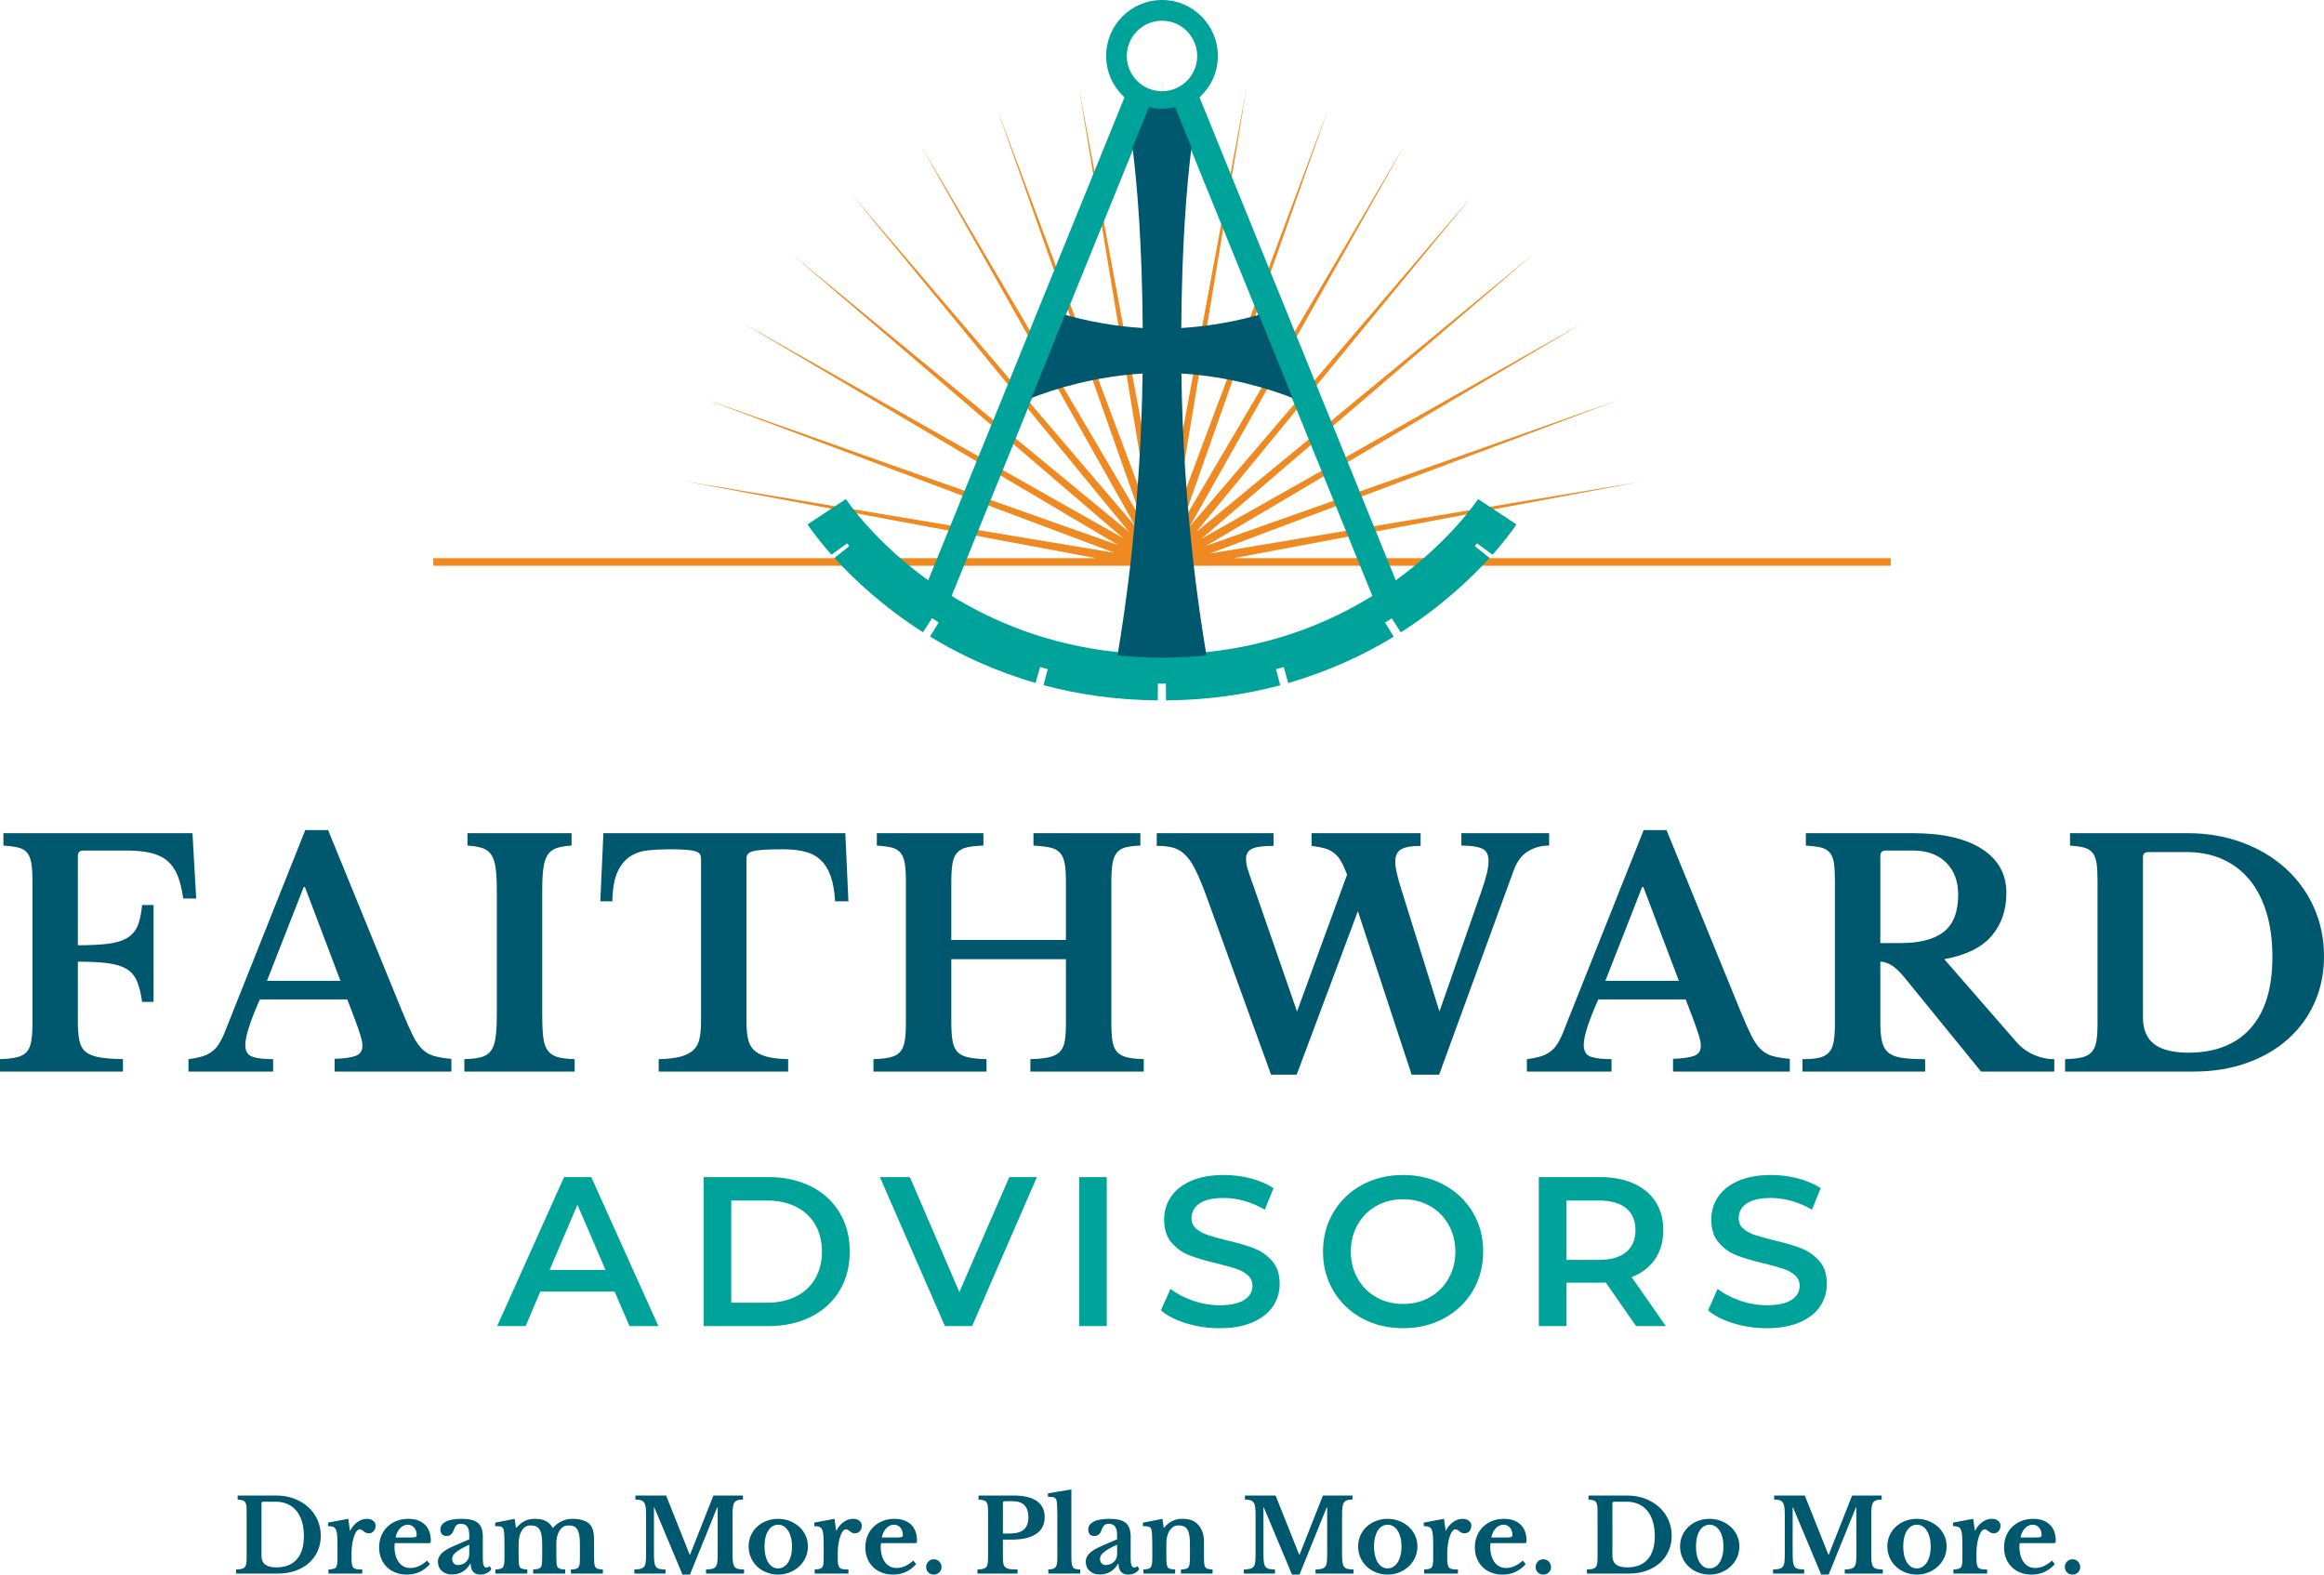
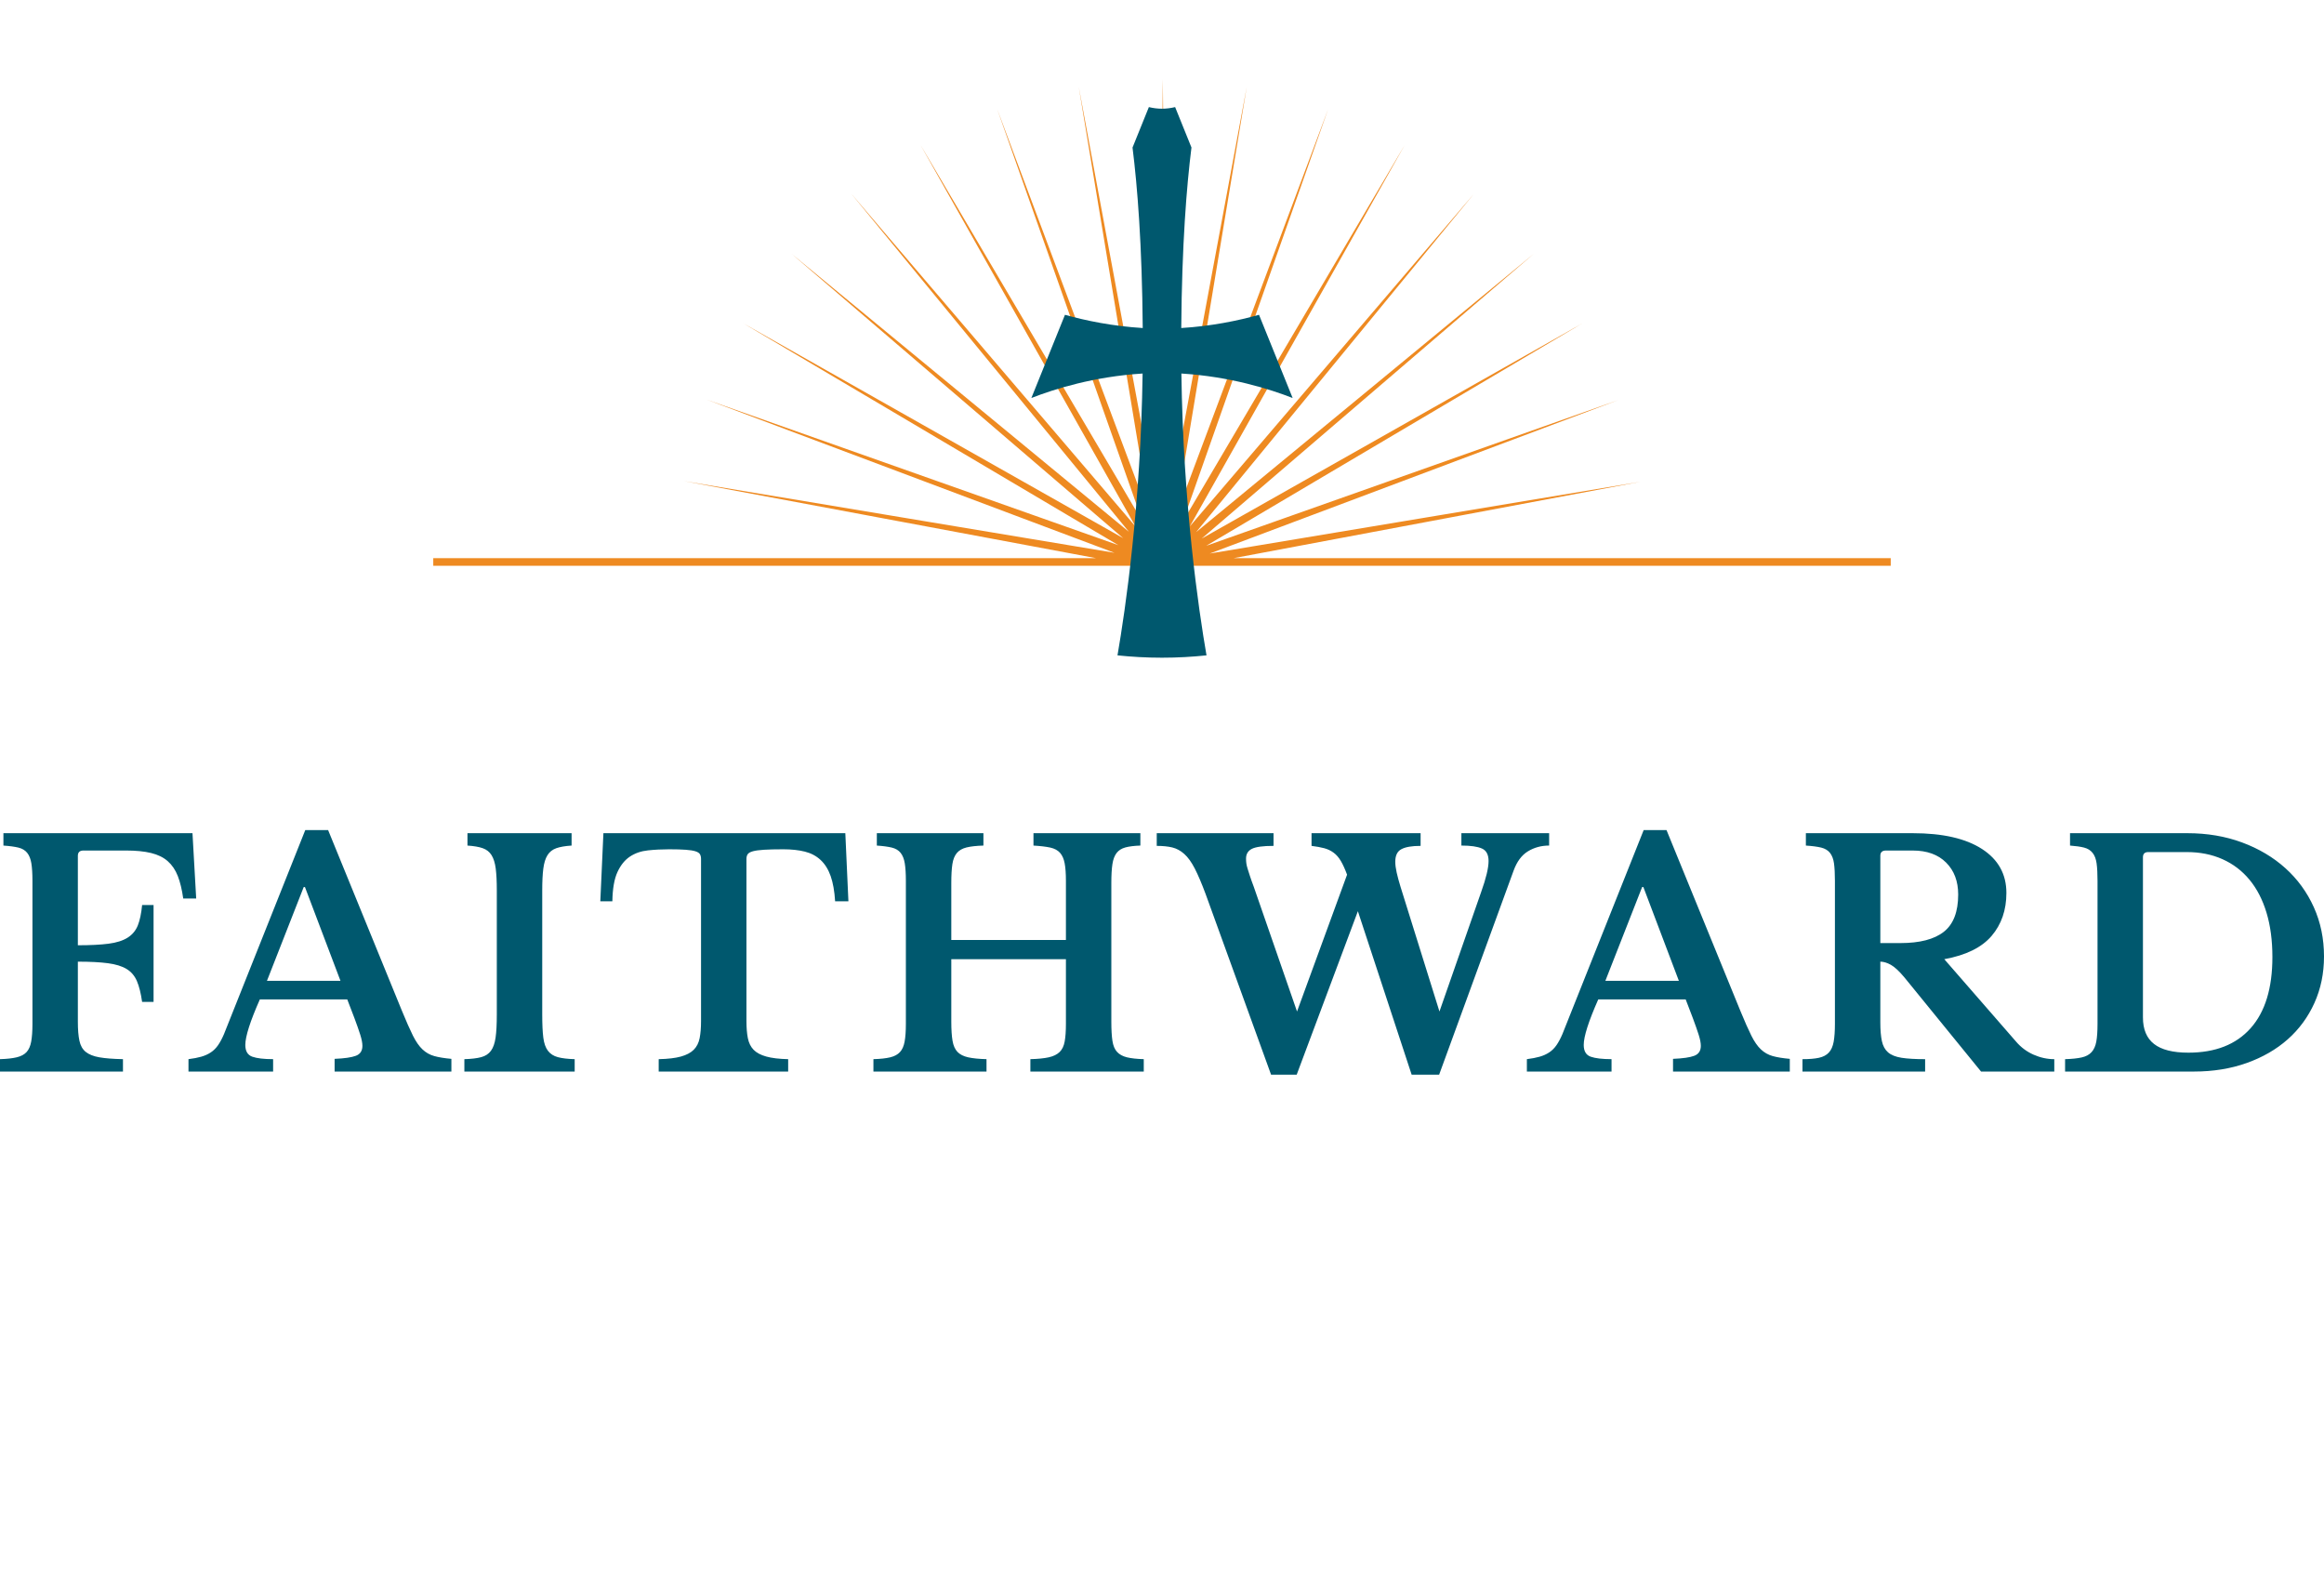
<svg xmlns="http://www.w3.org/2000/svg" width="217px" height="147px" viewBox="0 0 217 147">
  <title>Group 12</title>
  <g id="Symbols" stroke="none" stroke-width="1" fill="none" fill-rule="evenodd">
    <g id="Section-/-Footer-New" transform="translate(-255, -33)">
      <g id="Group-12" transform="translate(255, 33)">
        <g id="Combined-Shape-2" transform="translate(22.037, 139.052)" fill="#00586E">
-           <path d="M5.672,6.528 C5.228,7.027 4.594,7.275 3.768,7.275 C3.297,7.275 2.947,7.187 2.721,7.011 C2.494,6.835 2.38,6.563 2.38,6.197 L2.38,1.306 C2.38,1.198 2.434,1.145 2.541,1.145 L3.721,1.145 C4.125,1.145 4.488,1.218 4.812,1.363 C5.137,1.508 5.412,1.717 5.639,1.991 C5.865,2.266 6.038,2.602 6.158,2.999 C6.278,3.397 6.338,3.848 6.338,4.352 C6.338,5.305 6.115,6.03 5.672,6.528 M6.734,1.637 C6.363,1.303 5.922,1.04 5.412,0.851 C4.902,0.662 4.344,0.568 3.74,0.568 L0.151,0.568 L0.151,0.947 C0.328,0.959 0.471,0.98 0.581,1.008 C0.691,1.036 0.778,1.089 0.84,1.169 C0.904,1.247 0.945,1.355 0.964,1.49 C0.983,1.626 0.992,1.804 0.992,2.025 L0.992,6.395 C0.992,6.623 0.979,6.804 0.955,6.939 C0.93,7.076 0.88,7.182 0.808,7.261 C0.735,7.341 0.635,7.394 0.506,7.423 C0.377,7.451 0.208,7.468 0,7.474 L0,7.852 L3.939,7.852 C4.524,7.852 5.062,7.766 5.548,7.593 C6.037,7.42 6.456,7.177 6.806,6.869 C7.154,6.56 7.427,6.189 7.622,5.756 C7.817,5.326 7.914,4.85 7.914,4.332 C7.914,3.791 7.811,3.289 7.603,2.828 C7.396,2.368 7.106,1.971 6.734,1.637 M12.222,2.743 C11.913,2.743 11.621,2.842 11.343,3.037 C11.067,3.232 10.843,3.498 10.673,3.832 L10.635,3.832 L10.484,2.743 L8.595,3.095 L8.595,3.426 C8.784,3.426 8.936,3.445 9.053,3.486 C9.17,3.527 9.259,3.61 9.322,3.737 C9.385,3.863 9.426,4.043 9.445,4.276 C9.464,4.51 9.473,4.822 9.473,5.213 L9.473,6.367 C9.473,6.608 9.466,6.797 9.45,6.94 C9.434,7.081 9.398,7.191 9.342,7.266 C9.285,7.342 9.2,7.392 9.086,7.417 C8.972,7.444 8.821,7.462 8.633,7.475 L8.633,7.853 L11.787,7.853 L11.787,7.475 C11.567,7.475 11.39,7.464 11.258,7.442 C11.126,7.419 11.026,7.37 10.957,7.294 C10.887,7.219 10.841,7.11 10.819,6.968 C10.797,6.825 10.786,6.633 10.786,6.386 L10.786,5.932 C10.786,5.699 10.802,5.464 10.833,5.228 C10.866,4.99 10.906,4.777 10.957,4.589 C11.026,4.324 11.114,4.112 11.22,3.955 C11.327,3.797 11.441,3.719 11.561,3.719 C11.624,3.719 11.685,3.739 11.745,3.78 C11.804,3.821 11.864,3.864 11.924,3.912 C11.984,3.96 12.052,4.002 12.128,4.04 C12.203,4.078 12.288,4.097 12.382,4.097 C12.583,4.097 12.743,4.027 12.859,3.889 C12.975,3.75 13.034,3.579 13.034,3.378 C13.034,3.195 12.958,3.043 12.807,2.924 C12.657,2.805 12.461,2.743 12.222,2.743 M16.76,4.442 C16.687,4.47 16.525,4.485 16.273,4.485 L14.904,4.485 C14.967,4.138 15.104,3.853 15.314,3.628 C15.526,3.405 15.766,3.292 16.037,3.292 C16.277,3.292 16.474,3.381 16.633,3.558 C16.79,3.734 16.868,3.961 16.868,4.239 C16.868,4.345 16.832,4.414 16.76,4.442 M16.075,2.744 C15.678,2.744 15.314,2.81 14.984,2.943 C14.653,3.075 14.367,3.26 14.124,3.496 C13.882,3.732 13.695,4.013 13.562,4.337 C13.43,4.663 13.364,5.021 13.364,5.412 C13.364,5.79 13.427,6.134 13.553,6.443 C13.679,6.753 13.856,7.019 14.082,7.242 C14.309,7.467 14.581,7.641 14.9,7.763 C15.217,7.886 15.571,7.948 15.961,7.948 C16.818,7.948 17.532,7.623 18.105,6.972 L17.842,6.641 C17.595,6.863 17.342,7.033 17.08,7.153 C16.82,7.272 16.556,7.333 16.292,7.333 C15.832,7.333 15.469,7.153 15.201,6.794 C14.934,6.434 14.799,5.945 14.799,5.327 C14.799,5.175 14.812,5.071 14.838,5.015 L17.879,5.015 C18.024,5.015 18.112,5.004 18.143,4.982 C18.175,4.959 18.19,4.898 18.19,4.797 C18.19,4.148 18.005,3.643 17.633,3.284 C17.262,2.923 16.742,2.744 16.075,2.744 M21.78,6.056 C21.78,6.194 21.752,6.326 21.698,6.448 C21.645,6.571 21.571,6.677 21.477,6.765 C21.383,6.853 21.27,6.924 21.137,6.978 C21.005,7.032 20.863,7.058 20.713,7.058 C20.561,7.058 20.435,7.004 20.334,6.897 C20.234,6.789 20.183,6.645 20.183,6.462 C20.183,6.241 20.317,6.029 20.584,5.824 C20.852,5.618 21.251,5.396 21.78,5.157 L21.78,6.056 Z M23.366,7.286 C23.152,7.286 23.045,7.017 23.045,6.481 L23.045,4.409 C23.045,3.81 22.893,3.382 22.592,3.127 C22.289,2.872 21.786,2.743 21.08,2.743 C20.413,2.743 19.914,2.833 19.584,3.009 C19.253,3.186 19.087,3.426 19.087,3.728 C19.087,3.923 19.135,4.075 19.229,4.182 C19.323,4.289 19.46,4.343 19.635,4.343 C19.818,4.343 19.961,4.299 20.066,4.21 C20.169,4.122 20.249,3.999 20.306,3.841 C20.387,3.614 20.476,3.452 20.57,3.354 C20.665,3.256 20.803,3.207 20.986,3.207 C21.257,3.207 21.457,3.291 21.586,3.458 C21.714,3.625 21.78,3.892 21.78,4.257 L21.78,4.655 L20.447,5.233 C19.874,5.466 19.466,5.703 19.22,5.947 C18.975,6.189 18.852,6.45 18.852,6.727 C18.852,7.086 18.971,7.378 19.21,7.602 C19.45,7.827 19.768,7.938 20.165,7.938 C20.535,7.938 20.866,7.853 21.155,7.682 C21.446,7.512 21.681,7.263 21.864,6.935 L21.912,6.935 C21.912,7.257 21.987,7.506 22.138,7.682 C22.289,7.859 22.51,7.948 22.799,7.948 C23.032,7.948 23.241,7.902 23.427,7.811 C23.614,7.718 23.75,7.594 23.838,7.436 L23.697,7.162 C23.596,7.245 23.485,7.286 23.366,7.286 L23.366,7.286 Z M33.566,7.257 C33.51,7.175 33.473,7.058 33.458,6.907 C33.442,6.755 33.434,6.551 33.434,6.292 L33.434,4.835 C33.434,4.418 33.404,4.094 33.345,3.86 C33.285,3.627 33.191,3.437 33.065,3.292 C32.908,3.116 32.69,2.98 32.409,2.886 C32.129,2.792 31.8,2.743 31.422,2.743 C31.063,2.743 30.726,2.818 30.412,2.966 C30.097,3.115 29.827,3.32 29.599,3.586 L29.561,3.586 C29.423,3.314 29.219,3.107 28.948,2.961 C28.677,2.816 28.334,2.743 27.919,2.743 C27.566,2.743 27.255,2.807 26.988,2.932 C26.72,3.059 26.454,3.27 26.19,3.566 L26.133,3.566 L26.02,2.743 L24.197,3.103 L24.197,3.426 C24.348,3.426 24.471,3.43 24.566,3.439 C24.66,3.449 24.737,3.468 24.797,3.496 C24.856,3.524 24.901,3.562 24.929,3.609 C24.957,3.657 24.982,3.722 25,3.804 C25.026,3.891 25.043,4.056 25.052,4.296 C25.062,4.535 25.067,4.835 25.067,5.194 L25.067,6.367 C25.067,6.608 25.057,6.797 25.038,6.94 C25.019,7.081 24.982,7.191 24.924,7.266 C24.867,7.342 24.782,7.392 24.67,7.417 C24.556,7.444 24.405,7.462 24.216,7.475 L24.216,7.853 L27.201,7.853 L27.201,7.475 C27.012,7.462 26.864,7.444 26.757,7.417 C26.649,7.392 26.568,7.34 26.511,7.262 C26.454,7.183 26.42,7.068 26.408,6.916 C26.395,6.765 26.388,6.557 26.388,6.292 L26.388,5.042 C26.388,4.835 26.41,4.633 26.454,4.437 C26.498,4.242 26.561,4.068 26.643,3.917 C26.731,3.747 26.844,3.61 26.979,3.51 C27.114,3.41 27.285,3.359 27.494,3.359 C27.701,3.359 27.874,3.39 28.013,3.449 C28.151,3.509 28.263,3.607 28.348,3.747 C28.432,3.885 28.494,4.068 28.533,4.296 C28.57,4.522 28.589,4.8 28.589,5.128 L28.589,6.367 C28.589,6.608 28.581,6.797 28.566,6.94 C28.55,7.081 28.512,7.191 28.452,7.266 C28.392,7.342 28.307,7.392 28.197,7.417 C28.087,7.444 27.938,7.462 27.748,7.475 L27.748,7.853 L30.742,7.853 L30.742,7.475 C30.547,7.462 30.394,7.444 30.285,7.417 C30.174,7.392 30.09,7.338 30.034,7.257 C29.977,7.175 29.943,7.058 29.93,6.907 C29.917,6.755 29.911,6.551 29.911,6.292 L29.911,5.042 C29.911,4.602 29.993,4.232 30.157,3.936 C30.251,3.766 30.37,3.627 30.511,3.519 C30.652,3.413 30.833,3.359 31.054,3.359 C31.249,3.359 31.414,3.39 31.55,3.449 C31.685,3.509 31.793,3.607 31.876,3.747 C31.957,3.885 32.017,4.068 32.056,4.296 C32.093,4.522 32.112,4.8 32.112,5.128 L32.112,6.367 C32.112,6.608 32.104,6.796 32.088,6.935 C32.073,7.073 32.034,7.183 31.975,7.262 C31.915,7.34 31.83,7.394 31.72,7.422 C31.61,7.451 31.46,7.468 31.271,7.475 L31.271,7.853 L34.255,7.853 L34.255,7.475 C34.067,7.462 33.919,7.444 33.811,7.417 C33.704,7.392 33.623,7.338 33.566,7.257 M46.552,7.219 C46.477,7.117 46.427,6.976 46.401,6.793 C46.376,6.611 46.364,6.362 46.364,6.046 L46.364,2.375 C46.364,2.091 46.374,1.855 46.397,1.671 C46.419,1.484 46.464,1.337 46.533,1.23 C46.602,1.123 46.701,1.05 46.83,1.008 C46.96,0.967 47.128,0.946 47.336,0.946 L47.336,0.568 L44.579,0.568 L42.397,6.084 L42.359,6.084 L40.158,0.568 L37.296,0.568 L37.296,0.946 C37.511,0.946 37.682,0.967 37.811,1.008 C37.94,1.05 38.04,1.122 38.109,1.225 C38.178,1.329 38.225,1.47 38.25,1.646 C38.275,1.823 38.288,2.044 38.288,2.308 L38.288,6.111 C38.288,6.408 38.275,6.644 38.25,6.817 C38.225,6.99 38.173,7.124 38.095,7.219 C38.016,7.314 37.904,7.378 37.759,7.412 C37.615,7.447 37.426,7.468 37.192,7.475 L37.192,7.853 L40.102,7.853 L40.102,7.475 C39.869,7.468 39.681,7.448 39.54,7.417 C39.398,7.386 39.29,7.32 39.214,7.219 C39.138,7.117 39.087,6.976 39.062,6.793 C39.037,6.611 39.024,6.362 39.024,6.046 L39.024,1.684 L39.062,1.684 L41.689,7.948 L42.387,7.948 L44.927,1.684 L44.975,1.684 L44.975,6.111 C44.975,6.408 44.962,6.644 44.937,6.817 C44.912,6.99 44.86,7.124 44.781,7.219 C44.703,7.314 44.593,7.378 44.45,7.412 C44.309,7.447 44.122,7.468 43.888,7.475 L43.888,7.853 L47.439,7.853 L47.439,7.475 C47.207,7.468 47.02,7.448 46.878,7.417 C46.736,7.386 46.628,7.32 46.552,7.219 M51.822,6.159 C51.759,6.411 51.671,6.628 51.558,6.808 C51.444,6.987 51.307,7.126 51.147,7.224 C50.987,7.321 50.808,7.371 50.613,7.371 C50.418,7.371 50.243,7.321 50.089,7.224 C49.935,7.126 49.803,6.988 49.693,6.812 C49.582,6.636 49.497,6.421 49.438,6.168 C49.378,5.917 49.348,5.633 49.348,5.317 C49.348,5.015 49.378,4.739 49.438,4.49 C49.497,4.24 49.582,4.027 49.693,3.851 C49.803,3.674 49.937,3.537 50.094,3.439 C50.251,3.341 50.424,3.293 50.613,3.293 C50.808,3.293 50.987,3.341 51.147,3.439 C51.307,3.537 51.444,3.675 51.558,3.856 C51.671,4.035 51.759,4.248 51.822,4.495 C51.885,4.741 51.916,5.015 51.916,5.317 C51.916,5.627 51.885,5.907 51.822,6.159 M52.573,3.472 C52.318,3.245 52.022,3.067 51.685,2.937 C51.348,2.808 50.991,2.744 50.613,2.744 C50.241,2.744 49.889,2.807 49.555,2.932 C49.222,3.059 48.929,3.235 48.677,3.462 C48.425,3.69 48.227,3.962 48.083,4.276 C47.938,4.592 47.864,4.935 47.864,5.308 C47.864,5.693 47.938,6.048 48.083,6.372 C48.227,6.697 48.425,6.975 48.677,7.209 C48.929,7.443 49.222,7.624 49.555,7.754 C49.889,7.882 50.241,7.948 50.613,7.948 C50.991,7.948 51.348,7.881 51.685,7.749 C52.022,7.616 52.318,7.434 52.573,7.2 C52.828,6.967 53.03,6.688 53.177,6.367 C53.326,6.046 53.4,5.693 53.4,5.308 C53.4,4.935 53.326,4.593 53.177,4.281 C53.03,3.969 52.828,3.7 52.573,3.472 M57.621,2.743 C57.313,2.743 57.02,2.842 56.743,3.037 C56.466,3.232 56.243,3.498 56.072,3.832 L56.034,3.832 L55.883,2.743 L53.994,3.095 L53.994,3.426 C54.183,3.426 54.335,3.445 54.453,3.486 C54.569,3.527 54.658,3.61 54.721,3.737 C54.784,3.863 54.825,4.043 54.844,4.276 C54.863,4.51 54.872,4.822 54.872,5.213 L54.872,6.367 C54.872,6.608 54.865,6.797 54.849,6.94 C54.833,7.081 54.797,7.191 54.741,7.266 C54.684,7.342 54.599,7.392 54.486,7.417 C54.372,7.444 54.22,7.462 54.032,7.475 L54.032,7.853 L57.186,7.853 L57.186,7.475 C56.966,7.475 56.79,7.464 56.657,7.442 C56.525,7.419 56.425,7.37 56.356,7.294 C56.286,7.219 56.241,7.11 56.219,6.968 C56.197,6.825 56.186,6.633 56.186,6.386 L56.186,5.932 C56.186,5.699 56.202,5.464 56.233,5.228 C56.265,4.99 56.305,4.777 56.356,4.589 C56.425,4.324 56.513,4.112 56.619,3.955 C56.727,3.797 56.841,3.719 56.96,3.719 C57.023,3.719 57.084,3.739 57.144,3.78 C57.203,3.821 57.263,3.864 57.324,3.912 C57.384,3.96 57.451,4.002 57.527,4.04 C57.602,4.078 57.687,4.097 57.781,4.097 C57.983,4.097 58.142,4.027 58.258,3.889 C58.374,3.75 58.433,3.579 58.433,3.378 C58.433,3.195 58.357,3.043 58.206,2.924 C58.056,2.805 57.86,2.743 57.621,2.743 M62.159,4.442 C62.086,4.47 61.925,4.485 61.672,4.485 L60.303,4.485 C60.366,4.138 60.503,3.853 60.713,3.628 C60.925,3.405 61.165,3.292 61.436,3.292 C61.676,3.292 61.873,3.381 62.032,3.558 C62.189,3.734 62.267,3.961 62.267,4.239 C62.267,4.345 62.231,4.414 62.159,4.442 M61.474,2.744 C61.077,2.744 60.713,2.81 60.383,2.943 C60.052,3.075 59.766,3.26 59.523,3.496 C59.281,3.732 59.094,4.013 58.962,4.337 C58.829,4.663 58.763,5.021 58.763,5.412 C58.763,5.79 58.826,6.134 58.952,6.443 C59.078,6.753 59.255,7.019 59.481,7.242 C59.708,7.467 59.98,7.641 60.299,7.763 C60.616,7.886 60.97,7.948 61.361,7.948 C62.217,7.948 62.931,7.623 63.505,6.972 L63.241,6.641 C62.994,6.863 62.741,7.033 62.479,7.153 C62.219,7.272 61.956,7.333 61.691,7.333 C61.231,7.333 60.868,7.153 60.6,6.794 C60.333,6.434 60.199,5.945 60.199,5.327 C60.199,5.175 60.212,5.071 60.237,5.015 L63.279,5.015 C63.423,5.015 63.511,5.004 63.542,4.982 C63.574,4.959 63.589,4.898 63.589,4.797 C63.589,4.148 63.404,3.643 63.032,3.284 C62.661,2.923 62.141,2.744 61.474,2.744 M65.148,6.519 C64.947,6.519 64.778,6.589 64.643,6.732 C64.507,6.874 64.44,7.045 64.44,7.248 C64.44,7.443 64.507,7.609 64.643,7.744 C64.778,7.879 64.947,7.948 65.148,7.948 C65.356,7.948 65.53,7.879 65.669,7.744 C65.806,7.609 65.876,7.443 65.876,7.248 C65.876,7.045 65.806,6.874 65.669,6.732 C65.53,6.589 65.356,6.519 65.148,6.519 M73.564,3.747 C73.28,3.993 72.833,4.115 72.222,4.115 L71.608,4.115 L71.608,1.259 C71.608,1.151 71.664,1.097 71.779,1.097 L72.505,1.097 C73.016,1.097 73.389,1.226 73.629,1.485 C73.869,1.744 73.988,2.109 73.988,2.583 C73.988,3.113 73.846,3.501 73.564,3.747 M74.772,1.079 C74.281,0.739 73.557,0.568 72.6,0.568 L69.331,0.568 L69.331,0.946 C69.521,0.959 69.673,0.979 69.789,1.008 C69.906,1.037 69.996,1.09 70.06,1.169 C70.122,1.247 70.164,1.355 70.187,1.49 C70.208,1.627 70.22,1.803 70.22,2.025 L70.22,6.396 C70.22,6.617 70.207,6.796 70.182,6.935 C70.157,7.073 70.11,7.182 70.04,7.257 C69.97,7.332 69.869,7.386 69.738,7.417 C69.606,7.449 69.436,7.468 69.228,7.475 L69.228,7.853 L72.978,7.853 L72.978,7.475 C72.681,7.475 72.446,7.462 72.269,7.437 C72.093,7.411 71.955,7.358 71.854,7.276 C71.752,7.194 71.686,7.078 71.655,6.931 C71.623,6.781 71.608,6.589 71.608,6.349 L71.608,4.684 L72.412,4.684 C73.417,4.684 74.187,4.505 74.715,4.148 C75.244,3.793 75.508,3.273 75.508,2.593 C75.508,1.925 75.262,1.42 74.772,1.079 M78.145,7.257 C78.087,7.175 78.049,7.058 78.031,6.907 C78.011,6.755 78.002,6.554 78.002,6.302 L78.002,0 L75.812,0.359 L75.812,0.681 C76.101,0.681 76.3,0.706 76.412,0.757 C76.521,0.807 76.592,0.912 76.623,1.069 C76.642,1.158 76.658,1.32 76.67,1.556 C76.683,1.793 76.69,2.093 76.69,2.46 L76.69,6.367 C76.69,6.589 76.678,6.77 76.657,6.911 C76.634,7.053 76.594,7.164 76.534,7.242 C76.474,7.321 76.389,7.378 76.279,7.412 C76.168,7.447 76.026,7.468 75.849,7.475 L75.849,7.853 L78.825,7.853 L78.825,7.475 C78.641,7.468 78.497,7.451 78.39,7.422 C78.283,7.394 78.202,7.338 78.145,7.257 M82.271,6.056 C82.271,6.194 82.245,6.326 82.191,6.448 C82.136,6.571 82.063,6.677 81.968,6.765 C81.874,6.853 81.761,6.924 81.629,6.978 C81.497,7.032 81.355,7.058 81.204,7.058 C81.053,7.058 80.926,7.004 80.826,6.897 C80.725,6.789 80.675,6.645 80.675,6.462 C80.675,6.241 80.808,6.029 81.077,5.824 C81.343,5.618 81.743,5.396 82.271,5.157 L82.271,6.056 Z M83.857,7.286 C83.643,7.286 83.537,7.017 83.537,6.481 L83.537,4.409 C83.537,3.81 83.386,3.382 83.084,3.127 C82.782,2.872 82.278,2.743 81.573,2.743 C80.904,2.743 80.406,2.833 80.076,3.009 C79.745,3.186 79.579,3.426 79.579,3.728 C79.579,3.923 79.626,4.075 79.72,4.182 C79.816,4.289 79.951,4.343 80.127,4.343 C80.309,4.343 80.454,4.299 80.557,4.21 C80.661,4.122 80.741,3.999 80.797,3.841 C80.879,3.614 80.967,3.452 81.062,3.354 C81.157,3.256 81.295,3.207 81.477,3.207 C81.749,3.207 81.948,3.291 82.077,3.458 C82.207,3.625 82.271,3.892 82.271,4.257 L82.271,4.655 L80.939,5.233 C80.366,5.466 79.957,5.703 79.711,5.947 C79.466,6.189 79.343,6.45 79.343,6.727 C79.343,7.086 79.462,7.378 79.702,7.602 C79.942,7.827 80.259,7.938 80.656,7.938 C81.028,7.938 81.358,7.853 81.648,7.682 C81.937,7.512 82.173,7.263 82.356,6.935 L82.403,6.935 C82.403,7.257 82.479,7.506 82.629,7.682 C82.782,7.859 83.001,7.948 83.291,7.948 C83.524,7.948 83.733,7.902 83.919,7.811 C84.105,7.718 84.242,7.594 84.33,7.436 L84.188,7.162 C84.087,7.245 83.978,7.286 83.857,7.286 L83.857,7.286 Z M90.511,7.262 C90.458,7.183 90.423,7.069 90.407,6.921 C90.392,6.773 90.384,6.569 90.384,6.311 L90.384,4.977 C90.384,4.573 90.343,4.257 90.261,4.026 C90.18,3.796 90.084,3.607 89.978,3.463 C89.782,3.204 89.561,3.019 89.312,2.909 C89.064,2.8 88.737,2.743 88.334,2.743 C87.994,2.743 87.683,2.816 87.4,2.961 C87.115,3.107 86.87,3.311 86.663,3.576 L86.625,3.576 L86.502,2.743 L84.679,3.103 L84.679,3.426 C84.824,3.426 84.944,3.43 85.038,3.439 C85.133,3.449 85.211,3.468 85.274,3.496 C85.337,3.524 85.384,3.565 85.416,3.618 C85.448,3.673 85.473,3.74 85.492,3.822 C85.511,3.904 85.526,4.061 85.539,4.291 C85.552,4.521 85.558,4.821 85.558,5.194 L85.558,6.377 C85.558,6.617 85.549,6.806 85.529,6.945 C85.511,7.083 85.472,7.191 85.412,7.266 C85.351,7.342 85.266,7.392 85.156,7.417 C85.046,7.443 84.9,7.462 84.717,7.475 L84.717,7.853 L87.692,7.853 L87.692,7.475 C87.503,7.462 87.354,7.443 87.244,7.417 C87.133,7.392 87.051,7.34 86.998,7.262 C86.944,7.183 86.909,7.069 86.894,6.921 C86.878,6.773 86.87,6.569 86.87,6.311 L86.87,5.005 C86.87,4.809 86.891,4.622 86.932,4.441 C86.973,4.263 87.022,4.115 87.078,4.002 C87.186,3.801 87.312,3.643 87.456,3.529 C87.601,3.416 87.775,3.358 87.976,3.358 C88.183,3.358 88.357,3.39 88.495,3.449 C88.633,3.509 88.745,3.606 88.83,3.742 C88.915,3.877 88.977,4.056 89.015,4.276 C89.053,4.497 89.072,4.769 89.072,5.09 L89.072,6.377 C89.072,6.611 89.062,6.797 89.043,6.94 C89.025,7.081 88.987,7.191 88.929,7.266 C88.872,7.342 88.789,7.394 88.679,7.422 C88.57,7.45 88.42,7.468 88.231,7.475 L88.231,7.853 L91.187,7.853 L91.187,7.475 C91.004,7.462 90.86,7.443 90.752,7.417 C90.645,7.392 90.565,7.34 90.511,7.262 M103.465,7.219 C103.389,7.117 103.339,6.976 103.314,6.793 C103.288,6.611 103.276,6.362 103.276,6.046 L103.276,2.375 C103.276,2.091 103.287,1.855 103.309,1.671 C103.331,1.484 103.376,1.337 103.445,1.23 C103.515,1.123 103.613,1.05 103.742,1.008 C103.872,0.967 104.041,0.946 104.248,0.946 L104.248,0.568 L101.49,0.568 L99.309,6.084 L99.271,6.084 L97.07,0.568 L94.209,0.568 L94.209,0.946 C94.423,0.946 94.595,0.967 94.723,1.008 C94.852,1.05 94.951,1.122 95.021,1.225 C95.091,1.329 95.138,1.47 95.163,1.646 C95.188,1.823 95.201,2.044 95.201,2.308 L95.201,6.111 C95.201,6.408 95.188,6.644 95.163,6.817 C95.138,6.99 95.086,7.124 95.007,7.219 C94.928,7.314 94.816,7.378 94.672,7.412 C94.527,7.447 94.338,7.468 94.105,7.475 L94.105,7.853 L97.014,7.853 L97.014,7.475 C96.78,7.468 96.594,7.448 96.452,7.417 C96.31,7.386 96.202,7.32 96.126,7.219 C96.051,7.117 96,6.976 95.974,6.793 C95.95,6.611 95.937,6.362 95.937,6.046 L95.937,1.684 L95.974,1.684 L98.601,7.948 L99.3,7.948 L101.84,1.684 L101.887,1.684 L101.887,6.111 C101.887,6.408 101.874,6.644 101.85,6.817 C101.824,6.99 101.773,7.124 101.693,7.219 C101.615,7.314 101.504,7.378 101.362,7.412 C101.222,7.447 101.034,7.468 100.801,7.475 L100.801,7.853 L104.352,7.853 L104.352,7.475 C104.119,7.468 103.933,7.448 103.79,7.417 C103.649,7.386 103.54,7.32 103.465,7.219 M108.734,6.159 C108.671,6.411 108.583,6.628 108.469,6.808 C108.356,6.987 108.219,7.126 108.058,7.224 C107.898,7.321 107.72,7.371 107.525,7.371 C107.33,7.371 107.156,7.321 107.002,7.224 C106.846,7.126 106.714,6.988 106.604,6.812 C106.495,6.636 106.41,6.421 106.349,6.168 C106.29,5.917 106.259,5.633 106.259,5.317 C106.259,5.015 106.29,4.739 106.349,4.49 C106.41,4.24 106.495,4.027 106.604,3.851 C106.714,3.674 106.848,3.537 107.006,3.439 C107.164,3.341 107.336,3.293 107.525,3.293 C107.72,3.293 107.898,3.341 108.058,3.439 C108.219,3.537 108.356,3.675 108.469,3.856 C108.583,4.035 108.671,4.248 108.734,4.495 C108.797,4.741 108.829,5.015 108.829,5.317 C108.829,5.627 108.797,5.907 108.734,6.159 M109.485,3.472 C109.23,3.245 108.934,3.067 108.597,2.937 C108.26,2.808 107.903,2.744 107.525,2.744 C107.154,2.744 106.801,2.807 106.467,2.932 C106.133,3.059 105.841,3.235 105.589,3.462 C105.337,3.69 105.138,3.962 104.994,4.276 C104.849,4.592 104.777,4.935 104.777,5.308 C104.777,5.693 104.849,6.048 104.994,6.372 C105.138,6.697 105.337,6.975 105.589,7.209 C105.841,7.443 106.133,7.624 106.467,7.754 C106.801,7.882 107.154,7.948 107.525,7.948 C107.903,7.948 108.26,7.881 108.597,7.749 C108.934,7.616 109.23,7.434 109.485,7.2 C109.74,6.967 109.941,6.688 110.09,6.367 C110.237,6.046 110.311,5.693 110.311,5.308 C110.311,4.935 110.237,4.593 110.09,4.281 C109.941,3.969 109.74,3.7 109.485,3.472 M114.533,2.743 C114.224,2.743 113.931,2.842 113.655,3.037 C113.377,3.232 113.154,3.498 112.984,3.832 L112.946,3.832 L112.795,2.743 L110.906,3.095 L110.906,3.426 C111.095,3.426 111.248,3.445 111.364,3.486 C111.48,3.527 111.57,3.61 111.632,3.737 C111.697,3.863 111.738,4.043 111.757,4.276 C111.775,4.51 111.785,4.822 111.785,5.213 L111.785,6.367 C111.785,6.608 111.777,6.797 111.761,6.94 C111.746,7.081 111.71,7.191 111.652,7.266 C111.595,7.342 111.51,7.392 111.397,7.417 C111.284,7.444 111.133,7.462 110.944,7.475 L110.944,7.853 L114.098,7.853 L114.098,7.475 C113.878,7.475 113.702,7.464 113.57,7.442 C113.438,7.419 113.337,7.37 113.267,7.294 C113.198,7.219 113.152,7.11 113.131,6.968 C113.108,6.825 113.097,6.633 113.097,6.386 L113.097,5.932 C113.097,5.699 113.113,5.464 113.144,5.228 C113.176,4.99 113.217,4.777 113.267,4.589 C113.337,4.324 113.425,4.112 113.532,3.955 C113.638,3.797 113.752,3.719 113.872,3.719 C113.934,3.719 113.996,3.739 114.056,3.78 C114.116,3.821 114.176,3.864 114.235,3.912 C114.295,3.96 114.363,4.002 114.438,4.04 C114.513,4.078 114.598,4.097 114.694,4.097 C114.895,4.097 115.054,4.027 115.17,3.889 C115.287,3.75 115.346,3.579 115.346,3.378 C115.346,3.195 115.27,3.043 115.118,2.924 C114.968,2.805 114.772,2.743 114.533,2.743 M119.071,4.442 C118.999,4.47 118.837,4.485 118.586,4.485 L117.215,4.485 C117.278,4.138 117.416,3.853 117.627,3.628 C117.837,3.405 118.078,3.292 118.348,3.292 C118.589,3.292 118.787,3.381 118.943,3.558 C119.1,3.734 119.18,3.961 119.18,4.239 C119.18,4.345 119.143,4.414 119.071,4.442 M118.386,2.744 C117.99,2.744 117.627,2.81 117.296,2.943 C116.965,3.075 116.678,3.26 116.436,3.496 C116.193,3.732 116.006,4.013 115.875,4.337 C115.742,4.663 115.676,5.021 115.676,5.412 C115.676,5.79 115.739,6.134 115.865,6.443 C115.991,6.753 116.167,7.019 116.394,7.242 C116.62,7.467 116.893,7.641 117.211,7.763 C117.529,7.886 117.882,7.948 118.273,7.948 C119.129,7.948 119.844,7.623 120.418,6.972 L120.152,6.641 C119.907,6.863 119.653,7.033 119.392,7.153 C119.131,7.272 118.868,7.333 118.604,7.333 C118.144,7.333 117.78,7.153 117.513,6.794 C117.245,6.434 117.111,5.945 117.111,5.327 C117.111,5.175 117.124,5.071 117.149,5.015 L120.19,5.015 C120.336,5.015 120.424,5.004 120.455,4.982 C120.486,4.959 120.503,4.898 120.503,4.797 C120.503,4.148 120.316,3.643 119.945,3.284 C119.573,2.923 119.053,2.744 118.386,2.744 M122.06,6.519 C121.858,6.519 121.69,6.589 121.555,6.732 C121.419,6.874 121.352,7.045 121.352,7.248 C121.352,7.443 121.419,7.609 121.555,7.744 C121.69,7.879 121.858,7.948 122.06,7.948 C122.268,7.948 122.441,7.879 122.581,7.744 C122.718,7.609 122.788,7.443 122.788,7.248 C122.788,7.045 122.718,6.874 122.581,6.732 C122.441,6.589 122.268,6.519 122.06,6.519 M131.812,6.528 C131.368,7.027 130.733,7.275 129.908,7.275 C129.436,7.275 129.086,7.187 128.861,7.011 C128.633,6.835 128.52,6.563 128.52,6.197 L128.52,1.306 C128.52,1.198 128.574,1.145 128.68,1.145 L129.861,1.145 C130.264,1.145 130.628,1.218 130.952,1.363 C131.277,1.508 131.551,1.717 131.779,1.991 C132.005,2.266 132.178,2.602 132.297,2.999 C132.417,3.397 132.477,3.848 132.477,4.352 C132.477,5.305 132.254,6.03 131.812,6.528 M132.874,1.637 C132.502,1.303 132.062,1.04 131.551,0.851 C131.041,0.662 130.484,0.568 129.879,0.568 L126.29,0.568 L126.29,0.947 C126.468,0.959 126.611,0.98 126.721,1.008 C126.83,1.036 126.917,1.089 126.98,1.169 C127.043,1.247 127.084,1.355 127.104,1.49 C127.122,1.626 127.132,1.804 127.132,2.025 L127.132,6.395 C127.132,6.623 127.119,6.804 127.094,6.939 C127.069,7.076 127.02,7.182 126.947,7.261 C126.874,7.341 126.774,7.394 126.645,7.423 C126.516,7.451 126.347,7.468 126.14,7.474 L126.14,7.852 L130.079,7.852 C130.664,7.852 131.201,7.766 131.688,7.593 C132.176,7.42 132.595,7.177 132.945,6.869 C133.294,6.56 133.567,6.189 133.761,5.756 C133.957,5.326 134.054,4.85 134.054,4.332 C134.054,3.791 133.951,3.289 133.743,2.828 C133.536,2.368 133.246,1.971 132.874,1.637 M138.796,6.159 C138.733,6.411 138.645,6.628 138.531,6.808 C138.418,6.987 138.28,7.126 138.12,7.224 C137.96,7.321 137.781,7.371 137.587,7.371 C137.392,7.371 137.218,7.321 137.063,7.224 C136.908,7.126 136.776,6.988 136.666,6.812 C136.556,6.636 136.471,6.421 136.411,6.168 C136.352,5.917 136.321,5.633 136.321,5.317 C136.321,5.015 136.352,4.739 136.411,4.49 C136.471,4.24 136.556,4.027 136.666,3.851 C136.776,3.674 136.91,3.537 137.067,3.439 C137.226,3.341 137.398,3.293 137.587,3.293 C137.781,3.293 137.96,3.341 138.12,3.439 C138.28,3.537 138.418,3.675 138.531,3.856 C138.645,4.035 138.733,4.248 138.796,4.495 C138.858,4.741 138.89,5.015 138.89,5.317 C138.89,5.627 138.858,5.907 138.796,6.159 M139.546,3.472 C139.292,3.245 138.996,3.067 138.659,2.937 C138.321,2.808 137.965,2.744 137.587,2.744 C137.216,2.744 136.863,2.807 136.528,2.932 C136.195,3.059 135.902,3.235 135.651,3.462 C135.398,3.69 135.2,3.962 135.056,4.276 C134.911,4.592 134.838,4.935 134.838,5.308 C134.838,5.693 134.911,6.048 135.056,6.372 C135.2,6.697 135.398,6.975 135.651,7.209 C135.902,7.443 136.195,7.624 136.528,7.754 C136.863,7.882 137.216,7.948 137.587,7.948 C137.965,7.948 138.321,7.881 138.659,7.749 C138.996,7.616 139.292,7.434 139.546,7.2 C139.802,6.967 140.003,6.688 140.151,6.367 C140.299,6.046 140.373,5.693 140.373,5.308 C140.373,4.935 140.299,4.593 140.151,4.281 C140.003,3.969 139.802,3.7 139.546,3.472 M152.878,7.219 C152.802,7.117 152.751,6.976 152.726,6.793 C152.7,6.611 152.689,6.362 152.689,6.046 L152.689,2.375 C152.689,2.091 152.699,1.855 152.721,1.671 C152.743,1.484 152.788,1.337 152.858,1.23 C152.928,1.123 153.026,1.05 153.155,1.008 C153.284,0.967 153.454,0.946 153.661,0.946 L153.661,0.568 L150.903,0.568 L148.722,6.084 L148.684,6.084 L146.483,0.568 L143.622,0.568 L143.622,0.946 C143.836,0.946 144.008,0.967 144.136,1.008 C144.265,1.05 144.364,1.122 144.433,1.225 C144.503,1.329 144.551,1.47 144.576,1.646 C144.601,1.823 144.614,2.044 144.614,2.308 L144.614,6.111 C144.614,6.408 144.601,6.644 144.576,6.817 C144.551,6.99 144.498,7.124 144.42,7.219 C144.341,7.314 144.229,7.378 144.085,7.412 C143.94,7.447 143.751,7.468 143.518,7.475 L143.518,7.853 L146.427,7.853 L146.427,7.475 C146.193,7.468 146.007,7.448 145.865,7.417 C145.723,7.386 145.614,7.32 145.539,7.219 C145.464,7.117 145.413,6.976 145.387,6.793 C145.363,6.611 145.35,6.362 145.35,6.046 L145.35,1.684 L145.387,1.684 L148.013,7.948 L148.713,7.948 L151.253,1.684 L151.3,1.684 L151.3,6.111 C151.3,6.408 151.287,6.644 151.263,6.817 C151.237,6.99 151.186,7.124 151.106,7.219 C151.028,7.314 150.917,7.378 150.775,7.412 C150.635,7.447 150.447,7.468 150.214,7.475 L150.214,7.853 L153.765,7.853 L153.765,7.475 C153.532,7.468 153.345,7.448 153.203,7.417 C153.062,7.386 152.953,7.32 152.878,7.219 M158.148,6.159 C158.085,6.411 157.997,6.628 157.883,6.808 C157.77,6.987 157.632,7.126 157.472,7.224 C157.312,7.321 157.134,7.371 156.939,7.371 C156.744,7.371 156.57,7.321 156.415,7.224 C156.26,7.126 156.128,6.988 156.018,6.812 C155.908,6.636 155.823,6.421 155.763,6.168 C155.704,5.917 155.673,5.633 155.673,5.317 C155.673,5.015 155.704,4.739 155.763,4.49 C155.823,4.24 155.908,4.027 156.018,3.851 C156.128,3.674 156.262,3.537 156.419,3.439 C156.578,3.341 156.75,3.293 156.939,3.293 C157.134,3.293 157.312,3.341 157.472,3.439 C157.632,3.537 157.77,3.675 157.883,3.856 C157.997,4.035 158.085,4.248 158.148,4.495 C158.21,4.741 158.242,5.015 158.242,5.317 C158.242,5.627 158.21,5.907 158.148,6.159 M158.899,3.472 C158.644,3.245 158.348,3.067 158.011,2.937 C157.673,2.808 157.317,2.744 156.939,2.744 C156.568,2.744 156.215,2.807 155.88,2.932 C155.547,3.059 155.254,3.235 155.003,3.462 C154.751,3.69 154.552,3.962 154.408,4.276 C154.263,4.592 154.191,4.935 154.191,5.308 C154.191,5.693 154.263,6.048 154.408,6.372 C154.552,6.697 154.751,6.975 155.003,7.209 C155.254,7.443 155.547,7.624 155.88,7.754 C156.215,7.882 156.568,7.948 156.939,7.948 C157.317,7.948 157.673,7.881 158.011,7.749 C158.348,7.616 158.644,7.434 158.899,7.2 C159.154,6.967 159.355,6.688 159.504,6.367 C159.651,6.046 159.725,5.693 159.725,5.308 C159.725,4.935 159.651,4.593 159.504,4.281 C159.355,3.969 159.154,3.7 158.899,3.472 M163.947,2.743 C163.638,2.743 163.345,2.842 163.069,3.037 C162.791,3.232 162.568,3.498 162.398,3.832 L162.36,3.832 L162.209,2.743 L160.32,3.095 L160.32,3.426 C160.508,3.426 160.662,3.445 160.778,3.486 C160.894,3.527 160.984,3.61 161.046,3.737 C161.11,3.863 161.151,4.043 161.17,4.276 C161.189,4.51 161.199,4.822 161.199,5.213 L161.199,6.367 C161.199,6.608 161.191,6.797 161.175,6.94 C161.159,7.081 161.123,7.191 161.066,7.266 C161.009,7.342 160.924,7.392 160.811,7.417 C160.698,7.444 160.546,7.462 160.358,7.475 L160.358,7.853 L163.511,7.853 L163.511,7.475 C163.292,7.475 163.116,7.464 162.984,7.442 C162.851,7.419 162.751,7.37 162.681,7.294 C162.612,7.219 162.566,7.11 162.545,6.968 C162.522,6.825 162.511,6.633 162.511,6.386 L162.511,5.932 C162.511,5.699 162.527,5.464 162.558,5.228 C162.59,4.99 162.631,4.777 162.681,4.589 C162.751,4.324 162.839,4.112 162.946,3.955 C163.052,3.797 163.166,3.719 163.286,3.719 C163.348,3.719 163.41,3.739 163.469,3.78 C163.529,3.821 163.59,3.864 163.649,3.912 C163.709,3.96 163.777,4.002 163.852,4.04 C163.927,4.078 164.012,4.097 164.107,4.097 C164.309,4.097 164.468,4.027 164.584,3.889 C164.7,3.75 164.76,3.579 164.76,3.378 C164.76,3.195 164.683,3.043 164.532,2.924 C164.382,2.805 164.186,2.743 163.947,2.743 M168.484,4.442 C168.412,4.47 168.25,4.485 167.998,4.485 L166.628,4.485 C166.691,4.138 166.828,3.853 167.04,3.628 C167.25,3.405 167.491,3.292 167.761,3.292 C168.001,3.292 168.2,3.381 168.356,3.558 C168.513,3.734 168.592,3.961 168.592,4.239 C168.592,4.345 168.556,4.414 168.484,4.442 M167.799,2.744 C167.402,2.744 167.04,2.81 166.709,2.943 C166.378,3.075 166.091,3.26 165.849,3.496 C165.606,3.732 165.419,4.013 165.288,4.337 C165.155,4.663 165.088,5.021 165.088,5.412 C165.088,5.79 165.152,6.134 165.278,6.443 C165.404,6.753 165.58,7.019 165.807,7.242 C166.033,7.467 166.305,7.641 166.624,7.763 C166.942,7.886 167.295,7.948 167.686,7.948 C168.542,7.948 169.256,7.623 169.83,6.972 L169.565,6.641 C169.32,6.863 169.066,7.033 168.805,7.153 C168.544,7.272 168.281,7.333 168.016,7.333 C167.557,7.333 167.193,7.153 166.926,6.794 C166.658,6.434 166.524,5.945 166.524,5.327 C166.524,5.175 166.537,5.071 166.562,5.015 L169.603,5.015 C169.748,5.015 169.836,5.004 169.868,4.982 C169.899,4.959 169.916,4.898 169.916,4.797 C169.916,4.148 169.729,3.643 169.358,3.284 C168.986,2.923 168.466,2.744 167.799,2.744 M171.473,6.519 C171.271,6.519 171.103,6.589 170.968,6.732 C170.832,6.874 170.764,7.045 170.764,7.248 C170.764,7.443 170.832,7.609 170.968,7.744 C171.103,7.879 171.271,7.948 171.473,7.948 C171.681,7.948 171.854,7.879 171.994,7.744 C172.131,7.609 172.201,7.443 172.201,7.248 C172.201,7.045 172.131,6.874 171.994,6.732 C171.854,6.589 171.681,6.519 171.473,6.519" id="Combined-Shape" />
-         </g>
+           </g>
        <g id="Group-11" transform="translate(0, 0)">
          <polygon id="Fill-33" fill="#EE8A21" points="176.545 52.107 115.196 52.107 153.163 44.978 112.959 51.677 151.096 37.351 112.625 50.956 147.745 30.189 112.197 50.286 143.204 23.704 111.689 49.677 137.618 18.102 111.101 49.139 131.158 13.546 110.448 48.685 124.016 10.182 109.736 48.325 116.412 8.108 108.971 48.085 108.576 7.386 108.176 48.156 100.727 8.107 107.411 48.379 93.109 10.179 106.689 48.717 85.957 13.54 106.022 49.146 79.487 18.085 105.416 49.654 73.895 23.681 104.875 50.24 69.347 30.152 104.424 50.895 65.989 37.308 104.064 51.609 63.837 44.909 63.916 44.923 102.337 52.107 40.455 52.107 40.455 52.819 106.147 52.819 106.151 52.82 106.282 52.819 176.545 52.819" />
          <g id="Group-39" transform="translate(0, 0)">
-             <path d="M56.537,118.555 L53.918,112.476 L51.32,118.555 L56.537,118.555 Z M57.39,120.582 L50.448,120.582 L49.079,123.802 L46.421,123.802 L52.669,109.893 L55.208,109.893 L61.475,123.802 L58.778,123.802 L57.39,120.582 Z M71.649,121.616 C72.668,121.616 73.564,121.42 74.337,121.03 C75.11,120.638 75.705,120.083 76.122,119.36 C76.539,118.639 76.747,117.801 76.747,116.847 C76.747,115.893 76.539,115.056 76.122,114.334 C75.705,113.611 75.11,113.056 74.337,112.665 C73.564,112.274 72.668,112.079 71.649,112.079 L68.278,112.079 L68.278,121.616 L71.649,121.616 Z M65.7,109.893 L71.769,109.893 C73.25,109.893 74.565,110.181 75.716,110.757 C76.866,111.333 77.759,112.148 78.393,113.201 C79.028,114.255 79.345,115.47 79.345,116.847 C79.345,118.225 79.028,119.44 78.393,120.493 C77.759,121.547 76.866,122.36 75.716,122.936 C74.565,123.513 73.25,123.801 71.769,123.801 L65.7,123.801 L65.7,109.893 Z M96.818,109.893 L90.769,123.801 L88.231,123.801 L82.161,109.893 L84.958,109.893 L89.579,120.622 L94.24,109.893 L96.818,109.893 Z M100.765,123.8 L103.342,123.8 L103.342,109.893 L100.765,109.893 L100.765,123.8 Z M110.77,123.542 C109.773,123.238 108.982,122.834 108.4,122.331 L109.293,120.324 C109.862,120.775 110.559,121.142 111.385,121.427 C112.211,121.712 113.042,121.854 113.875,121.854 C114.906,121.854 115.676,121.688 116.185,121.357 C116.694,121.026 116.949,120.589 116.949,120.046 C116.949,119.648 116.807,119.321 116.522,119.062 C116.238,118.804 115.878,118.602 115.441,118.457 C115.006,118.31 114.411,118.146 113.656,117.96 C112.598,117.708 111.743,117.457 111.088,117.206 C110.434,116.954 109.872,116.559 109.402,116.022 C108.932,115.487 108.699,114.761 108.699,113.847 C108.699,113.078 108.906,112.38 109.323,111.751 C109.74,111.122 110.368,110.622 111.207,110.251 C112.047,109.88 113.074,109.695 114.291,109.695 C115.137,109.695 115.97,109.801 116.791,110.013 C117.61,110.225 118.317,110.529 118.912,110.927 L118.099,112.933 C117.491,112.576 116.856,112.305 116.196,112.118 C115.533,111.933 114.892,111.84 114.271,111.84 C113.254,111.84 112.496,112.013 112,112.357 C111.504,112.701 111.256,113.158 111.256,113.728 C111.256,114.125 111.398,114.449 111.683,114.701 C111.966,114.953 112.328,115.152 112.764,115.297 C113.201,115.443 113.796,115.609 114.549,115.794 C115.581,116.033 116.426,116.281 117.088,116.539 C117.749,116.797 118.313,117.191 118.783,117.721 C119.253,118.252 119.487,118.966 119.487,119.868 C119.487,120.636 119.279,121.331 118.863,121.953 C118.446,122.576 117.814,123.073 116.968,123.443 C116.122,123.814 115.091,124 113.875,124 C112.803,124 111.769,123.847 110.77,123.542 M133.51,121.109 C134.25,120.692 134.831,120.109 135.255,119.36 C135.678,118.613 135.89,117.775 135.89,116.848 C135.89,115.92 135.678,115.082 135.255,114.334 C134.831,113.585 134.25,113.002 133.51,112.586 C132.77,112.168 131.936,111.96 131.011,111.96 C130.085,111.96 129.252,112.168 128.512,112.586 C127.771,113.002 127.189,113.585 126.767,114.334 C126.343,115.082 126.132,115.92 126.132,116.848 C126.132,117.775 126.343,118.613 126.767,119.36 C127.189,120.109 127.771,120.692 128.512,121.109 C129.252,121.526 130.085,121.734 131.011,121.734 C131.936,121.734 132.77,121.526 133.51,121.109 M127.183,123.076 C126.045,122.46 125.153,121.606 124.506,120.512 C123.857,119.419 123.533,118.198 123.533,116.848 C123.533,115.496 123.857,114.274 124.506,113.182 C125.153,112.089 126.045,111.234 127.183,110.618 C128.319,110.003 129.596,109.695 131.011,109.695 C132.425,109.695 133.701,110.003 134.838,110.618 C135.976,111.234 136.869,112.086 137.516,113.172 C138.164,114.258 138.489,115.484 138.489,116.848 C138.489,118.211 138.164,119.436 137.516,120.523 C136.869,121.609 135.976,122.46 134.838,123.076 C133.701,123.691 132.425,124 131.011,124 C129.596,124 128.319,123.691 127.183,123.076 M151.836,112.794 C151.254,112.317 150.401,112.079 149.278,112.079 L146.264,112.079 L146.264,117.622 L149.278,117.622 C150.401,117.622 151.254,117.38 151.836,116.897 C152.418,116.413 152.709,115.729 152.709,114.841 C152.709,113.952 152.418,113.271 151.836,112.794 L151.836,112.794 Z M152.769,123.801 L149.933,119.728 C149.813,119.741 149.635,119.748 149.396,119.748 L146.264,119.748 L146.264,123.801 L143.684,123.801 L143.684,109.893 L149.396,109.893 C150.6,109.893 151.649,110.092 152.54,110.49 C153.433,110.887 154.117,111.456 154.593,112.197 C155.07,112.94 155.307,113.82 155.307,114.841 C155.307,115.887 155.053,116.787 154.544,117.542 C154.034,118.297 153.305,118.86 152.352,119.232 L155.545,123.801 L152.769,123.801 Z M161.862,123.542 C160.863,123.238 160.074,122.834 159.492,122.331 L160.383,120.324 C160.952,120.775 161.65,121.142 162.476,121.427 C163.302,121.712 164.133,121.854 164.966,121.854 C165.997,121.854 166.766,121.688 167.276,121.357 C167.785,121.026 168.039,120.589 168.039,120.046 C168.039,119.648 167.897,119.321 167.614,119.062 C167.329,118.804 166.97,118.602 166.533,118.457 C166.097,118.31 165.501,118.146 164.748,117.96 C163.689,117.708 162.834,117.457 162.178,117.206 C161.524,116.954 160.962,116.559 160.494,116.022 C160.024,115.487 159.789,114.761 159.789,113.847 C159.789,113.078 159.998,112.38 160.414,111.751 C160.83,111.122 161.458,110.622 162.299,110.251 C163.137,109.88 164.166,109.695 165.383,109.695 C166.227,109.695 167.061,109.801 167.881,110.013 C168.7,110.225 169.408,110.529 170.004,110.927 L169.189,112.933 C168.582,112.576 167.947,112.305 167.286,112.118 C166.625,111.933 165.984,111.84 165.362,111.84 C164.344,111.84 163.588,112.013 163.092,112.357 C162.595,112.701 162.348,113.158 162.348,113.728 C162.348,114.125 162.49,114.449 162.773,114.701 C163.058,114.953 163.419,115.152 163.854,115.297 C164.291,115.443 164.887,115.609 165.639,115.794 C166.672,116.033 167.517,116.281 168.179,116.539 C168.84,116.797 169.405,117.191 169.874,117.721 C170.344,118.252 170.579,118.966 170.579,119.868 C170.579,120.636 170.37,121.331 169.954,121.953 C169.537,122.576 168.906,123.073 168.059,123.443 C167.214,123.814 166.181,124 164.966,124 C163.894,124 162.86,123.847 161.862,123.542 M139.36,51.785 C140.746,50.227 141.485,49.126 141.596,48.959 L138.015,46.592 C137.817,46.891 135.301,50.59 130.327,54.177 L122.601,35.166 L119.965,28.678 L112.044,9.188 L112.003,9.088 C112.032,9.062 112.057,9.033 112.087,9.006 C113.086,8.054 113.716,6.716 113.716,5.226 C113.716,2.34 111.381,1.13686838e-13 108.499,1.13686838e-13 C105.619,1.13686838e-13 103.284,2.34 103.284,5.226 C103.284,6.715 103.913,8.052 104.911,9.003 C104.94,9.031 104.966,9.062 104.997,9.088 L104.954,9.191 L97.035,28.678 L94.398,35.166 L86.671,54.177 C81.699,50.59 79.183,46.891 78.983,46.592 L75.404,48.959 C75.514,49.126 76.253,50.227 77.639,51.785 L79.097,50.724 C79.108,50.739 79.174,50.829 79.296,50.981 L77.916,52.089 C79.702,54.053 82.444,56.646 86.187,59.025 L87.026,57.715 C87.23,57.846 87.438,57.977 87.65,58.108 L86.843,59.43 C89.608,61.117 92.888,62.661 96.692,63.757 L97.118,62.27 C97.354,62.338 97.592,62.403 97.831,62.468 L97.434,63.969 C100.629,64.824 104.185,65.352 108.104,65.386 L108.117,63.823 L108.499,63.825 L108.861,63.823 L108.875,65.387 C112.794,65.355 116.35,64.828 119.544,63.975 L119.146,62.473 C119.388,62.408 119.627,62.342 119.865,62.275 L120.286,63.764 C124.091,62.669 127.371,61.127 130.138,59.442 L129.329,58.12 C129.542,57.988 129.751,57.858 129.957,57.726 L130.794,59.037 C134.546,56.654 137.295,54.056 139.084,52.089 L137.704,50.981 C137.827,50.828 137.893,50.736 137.904,50.722 L139.36,51.785 Z M108.499,1.934 C110.312,1.934 111.786,3.411 111.786,5.226 C111.786,7.04 110.312,8.517 108.499,8.517 C106.687,8.517 105.214,7.04 105.214,5.226 C105.214,3.411 106.687,1.934 108.499,1.934 L108.499,1.934 Z M112.631,60.882 C111.306,61.02 109.933,61.098 108.499,61.098 C107.067,61.098 105.693,61.019 104.368,60.882 C97.957,60.217 92.803,58.073 88.858,55.635 L96.375,37.14 L96.374,37.14 L99.493,29.464 L99.494,29.464 L105.765,14.035 L107.281,10.301 C107.673,10.396 108.08,10.451 108.499,10.451 C108.92,10.451 109.327,10.396 109.719,10.301 L111.234,14.031 L117.506,29.464 L120.625,37.14 L128.142,55.635 C124.197,58.073 119.043,60.217 112.631,60.882 L112.631,60.882 Z" id="Combined-Shape" fill="#00A399" />
            <path d="M17.973,77.786 L18.319,83.883 L17.108,83.883 C16.993,83.055 16.824,82.356 16.603,81.787 C16.382,81.22 16.069,80.758 15.666,80.401 C15.262,80.044 14.742,79.79 14.108,79.635 C13.473,79.48 12.695,79.403 11.771,79.403 L7.79,79.403 C7.444,79.403 7.27,79.568 7.27,79.895 L7.27,88.248 C8.443,88.248 9.401,88.199 10.141,88.102 C10.88,88.006 11.472,87.818 11.915,87.539 C12.357,87.259 12.675,86.879 12.868,86.397 C13.059,85.916 13.194,85.28 13.27,84.491 L14.339,84.491 L14.339,93.535 L13.27,93.535 C13.155,92.727 12.992,92.076 12.781,91.585 C12.568,91.093 12.247,90.718 11.814,90.458 C11.381,90.197 10.799,90.02 10.069,89.923 C9.337,89.827 8.405,89.779 7.27,89.779 L7.27,95.385 C7.27,96.117 7.318,96.71 7.416,97.162 C7.511,97.616 7.708,97.962 8.006,98.203 C8.304,98.444 8.728,98.612 9.276,98.709 C9.824,98.805 10.559,98.863 11.482,98.881 L11.482,100.038 L0,100.038 L0,98.881 C0.635,98.863 1.155,98.805 1.559,98.709 C1.962,98.612 2.27,98.449 2.482,98.217 C2.694,97.986 2.837,97.659 2.914,97.234 C2.991,96.811 3.03,96.262 3.03,95.587 L3.03,82.236 C3.03,81.562 2.995,81.018 2.929,80.603 C2.862,80.189 2.732,79.862 2.539,79.62 C2.347,79.38 2.074,79.217 1.717,79.129 C1.361,79.043 0.896,78.98 0.319,78.941 L0.319,77.786 L17.973,77.786 Z M30.638,77.497 L37.533,94.374 C37.936,95.355 38.278,96.127 38.556,96.686 C38.836,97.244 39.134,97.673 39.451,97.971 C39.768,98.27 40.134,98.477 40.548,98.592 C40.961,98.708 41.494,98.795 42.148,98.853 L42.148,100.037 L31.244,100.037 L31.244,98.853 C32.168,98.815 32.831,98.719 33.234,98.564 C33.638,98.41 33.839,98.102 33.839,97.639 C33.839,97.369 33.772,97.023 33.638,96.599 C33.504,96.175 33.321,95.654 33.09,95.038 L32.426,93.305 L24.262,93.305 C23.359,95.347 22.906,96.763 22.906,97.553 C22.906,98.131 23.122,98.496 23.556,98.651 C23.988,98.805 24.638,98.881 25.502,98.881 L25.502,100.037 L17.599,100.037 L17.599,98.881 C18.061,98.824 18.459,98.747 18.796,98.651 C19.132,98.554 19.431,98.419 19.689,98.246 C19.949,98.073 20.175,97.847 20.368,97.568 C20.56,97.288 20.742,96.945 20.915,96.541 L28.503,77.497 L30.638,77.497 Z M28.474,82.813 L28.359,82.813 L24.926,91.57 L31.792,91.57 L28.474,82.813 Z M53.66,100.038 L43.36,100.038 L43.36,98.882 C44.014,98.863 44.539,98.801 44.933,98.694 C45.326,98.589 45.629,98.39 45.841,98.101 C46.053,97.812 46.197,97.404 46.274,96.874 C46.35,96.343 46.389,95.627 46.389,94.721 L46.389,83.103 C46.389,82.293 46.355,81.624 46.289,81.095 C46.221,80.565 46.091,80.145 45.899,79.837 C45.707,79.529 45.433,79.313 45.077,79.187 C44.72,79.062 44.246,78.98 43.649,78.941 L43.649,77.785 L53.371,77.785 L53.371,78.941 C52.774,78.98 52.299,79.062 51.943,79.187 C51.587,79.313 51.313,79.529 51.121,79.837 C50.928,80.145 50.799,80.565 50.731,81.095 C50.663,81.624 50.63,82.293 50.63,83.103 L50.63,94.721 C50.63,95.627 50.663,96.343 50.731,96.874 C50.799,97.404 50.943,97.812 51.164,98.101 C51.385,98.39 51.692,98.589 52.088,98.694 C52.481,98.801 53.005,98.863 53.66,98.882 L53.66,100.038 Z M79.219,84.143 L77.978,84.143 C77.92,83.2 77.781,82.413 77.561,81.787 C77.339,81.162 77.027,80.66 76.622,80.285 C76.218,79.909 75.729,79.649 75.151,79.505 C74.574,79.36 73.9,79.288 73.132,79.288 C72.382,79.288 71.78,79.303 71.329,79.332 C70.877,79.36 70.531,79.408 70.29,79.476 C70.05,79.544 69.891,79.635 69.813,79.75 C69.737,79.866 69.698,80.011 69.698,80.185 L69.698,95.328 C69.698,95.944 69.742,96.474 69.829,96.916 C69.916,97.36 70.093,97.721 70.362,98.001 C70.632,98.28 71.026,98.492 71.545,98.636 C72.064,98.781 72.746,98.863 73.594,98.882 L73.594,100.038 L61.505,100.038 L61.505,98.882 C62.372,98.863 63.064,98.781 63.583,98.636 C64.102,98.492 64.501,98.28 64.78,98.001 C65.058,97.721 65.242,97.36 65.329,96.916 C65.415,96.474 65.458,95.944 65.458,95.328 L65.458,80.185 C65.458,80.011 65.425,79.866 65.357,79.75 C65.29,79.635 65.151,79.544 64.938,79.476 C64.727,79.408 64.423,79.36 64.03,79.332 C63.635,79.303 63.121,79.288 62.487,79.288 C61.794,79.288 61.131,79.322 60.497,79.39 C59.862,79.457 59.304,79.649 58.823,79.967 C58.342,80.285 57.952,80.767 57.655,81.412 C57.356,82.058 57.198,82.968 57.178,84.143 L56.053,84.143 L56.342,77.786 L78.931,77.786 L79.219,84.143 Z M103.769,95.385 C103.769,96.117 103.802,96.71 103.87,97.162 C103.937,97.616 104.081,97.962 104.303,98.203 C104.524,98.444 104.832,98.612 105.225,98.709 C105.62,98.805 106.144,98.863 106.798,98.881 L106.798,100.038 L96.21,100.038 L96.21,98.881 C96.922,98.863 97.494,98.805 97.927,98.709 C98.361,98.612 98.696,98.449 98.937,98.217 C99.177,97.986 99.335,97.659 99.412,97.234 C99.49,96.811 99.529,96.262 99.529,95.587 L99.529,89.548 L88.826,89.548 L88.826,95.385 C88.826,96.117 88.864,96.71 88.941,97.162 C89.017,97.616 89.172,97.962 89.402,98.203 C89.633,98.444 89.965,98.612 90.397,98.709 C90.83,98.805 91.402,98.863 92.114,98.881 L92.114,100.038 L81.555,100.038 L81.555,98.881 C82.209,98.863 82.733,98.805 83.128,98.709 C83.522,98.612 83.825,98.449 84.036,98.217 C84.248,97.986 84.392,97.659 84.469,97.234 C84.546,96.811 84.585,96.262 84.585,95.587 L84.585,82.236 C84.585,81.562 84.55,81.018 84.483,80.603 C84.416,80.189 84.286,79.862 84.093,79.62 C83.901,79.38 83.628,79.217 83.272,79.129 C82.916,79.043 82.45,78.98 81.873,78.941 L81.873,77.786 L91.826,77.786 L91.826,78.941 C91.171,78.961 90.647,79.018 90.254,79.114 C89.858,79.212 89.557,79.385 89.345,79.635 C89.133,79.886 88.994,80.232 88.927,80.676 C88.859,81.118 88.826,81.706 88.826,82.439 L88.826,87.755 L99.529,87.755 L99.529,82.236 C99.529,81.562 99.49,81.018 99.412,80.603 C99.335,80.189 99.192,79.862 98.981,79.62 C98.768,79.38 98.465,79.217 98.072,79.129 C97.677,79.043 97.154,78.98 96.499,78.941 L96.499,77.786 L106.48,77.786 L106.48,78.941 C105.904,78.961 105.438,79.018 105.082,79.114 C104.725,79.212 104.452,79.385 104.26,79.635 C104.067,79.886 103.937,80.232 103.87,80.676 C103.802,81.118 103.769,81.706 103.769,82.439 L103.769,95.385 Z M118.914,77.785 L118.914,78.97 C117.934,78.97 117.261,79.062 116.896,79.244 C116.529,79.428 116.347,79.732 116.347,80.155 C116.347,80.31 116.356,80.459 116.376,80.603 C116.395,80.748 116.434,80.911 116.491,81.095 C116.549,81.278 116.622,81.503 116.708,81.774 C116.795,82.043 116.914,82.38 117.068,82.786 L121.108,94.432 L125.781,81.659 C125.588,81.138 125.396,80.714 125.203,80.386 C125.011,80.059 124.786,79.798 124.526,79.607 C124.266,79.413 123.973,79.275 123.646,79.187 C123.319,79.101 122.924,79.028 122.463,78.97 L122.463,77.785 L132.647,77.785 L132.647,78.97 C131.839,78.97 131.243,79.071 130.859,79.275 C130.473,79.476 130.282,79.866 130.282,80.445 C130.282,80.734 130.325,81.071 130.411,81.455 C130.498,81.841 130.617,82.285 130.771,82.786 L134.407,94.432 L138.301,83.276 C138.763,81.986 138.993,81.023 138.993,80.386 C138.993,79.789 138.787,79.4 138.373,79.216 C137.96,79.033 137.321,78.94 136.455,78.94 L136.455,77.785 L144.648,77.785 L144.648,78.94 C143.917,78.94 143.259,79.119 142.672,79.476 C142.085,79.832 141.638,80.435 141.33,81.282 L134.378,100.327 L131.81,100.327 L126.79,85.068 L121.078,100.327 L118.684,100.327 L112.568,83.45 C112.202,82.467 111.865,81.677 111.558,81.08 C111.25,80.484 110.924,80.029 110.577,79.722 C110.231,79.413 109.856,79.211 109.452,79.114 C109.049,79.019 108.568,78.97 108.009,78.97 L108.009,77.785 L118.914,77.785 Z M155.609,77.497 L162.505,94.374 C162.909,95.355 163.249,96.127 163.529,96.686 C163.807,97.244 164.107,97.673 164.423,97.971 C164.74,98.27 165.107,98.477 165.52,98.592 C165.933,98.708 166.467,98.795 167.12,98.853 L167.12,100.037 L156.217,100.037 L156.217,98.853 C157.139,98.815 157.803,98.719 158.207,98.564 C158.61,98.41 158.812,98.102 158.812,97.639 C158.812,97.369 158.745,97.023 158.61,96.599 C158.475,96.175 158.293,95.654 158.062,95.038 L157.399,93.305 L149.235,93.305 C148.33,95.347 147.878,96.763 147.878,97.553 C147.878,98.131 148.095,98.496 148.527,98.651 C148.96,98.805 149.609,98.881 150.475,98.881 L150.475,100.037 L142.57,100.037 L142.57,98.881 C143.032,98.824 143.431,98.747 143.767,98.651 C144.104,98.554 144.402,98.419 144.661,98.246 C144.921,98.073 145.148,97.847 145.34,97.568 C145.532,97.288 145.715,96.945 145.888,96.541 L153.475,77.497 L155.609,77.497 Z M153.447,82.813 L153.332,82.813 L149.898,91.57 L156.763,91.57 L153.447,82.813 Z M175.573,88.044 L177.448,88.044 C179.256,88.044 180.607,87.693 181.502,86.99 C182.397,86.286 182.843,85.126 182.843,83.508 C182.843,82.275 182.469,81.282 181.719,80.531 C180.968,79.78 179.929,79.404 178.602,79.404 L176.093,79.404 C175.746,79.404 175.573,79.568 175.573,79.895 L175.573,88.044 Z M187.344,83.363 C187.344,84.963 186.882,86.301 185.959,87.38 C185.035,88.459 183.565,89.181 181.545,89.548 L188.239,97.234 C188.699,97.774 189.247,98.183 189.882,98.463 C190.517,98.742 191.162,98.882 191.816,98.882 L191.816,100.038 L184.978,100.038 L177.824,91.252 C177.343,90.675 176.924,90.284 176.569,90.081 C176.213,89.88 175.881,89.779 175.573,89.779 L175.573,95.443 C175.573,96.156 175.621,96.738 175.718,97.191 C175.814,97.643 176.007,97.996 176.295,98.247 C176.583,98.496 177.002,98.665 177.549,98.752 C178.098,98.839 178.834,98.882 179.756,98.882 L179.756,100.038 L168.303,100.038 L168.303,98.882 C168.938,98.882 169.453,98.839 169.846,98.752 C170.241,98.665 170.549,98.501 170.77,98.261 C170.991,98.02 171.14,97.682 171.217,97.249 C171.294,96.816 171.333,96.262 171.333,95.587 L171.333,82.236 C171.333,81.561 171.304,81.017 171.247,80.603 C171.189,80.189 171.062,79.862 170.871,79.62 C170.678,79.38 170.404,79.216 170.049,79.129 C169.693,79.043 169.216,78.98 168.621,78.941 L168.621,77.785 L178.602,77.785 C181.391,77.785 183.545,78.277 185.065,79.259 C186.584,80.243 187.344,81.61 187.344,83.363 L187.344,83.363 Z M200.585,79.548 C200.258,79.548 200.094,79.712 200.094,80.039 L200.094,94.98 C200.094,96.098 200.44,96.926 201.133,97.465 C201.825,98.006 202.893,98.275 204.335,98.275 C206.855,98.275 208.792,97.514 210.148,95.992 C211.504,94.47 212.182,92.254 212.182,89.345 C212.182,87.805 212,86.426 211.634,85.213 C211.268,83.999 210.739,82.972 210.047,82.134 C209.355,81.296 208.514,80.656 207.523,80.213 C206.532,79.77 205.421,79.548 204.191,79.548 L200.585,79.548 Z M192.824,100.038 L192.824,98.882 C193.459,98.863 193.973,98.81 194.368,98.722 C194.762,98.636 195.07,98.472 195.291,98.232 C195.513,97.991 195.661,97.664 195.738,97.249 C195.814,96.836 195.853,96.281 195.853,95.587 L195.853,82.236 C195.853,81.561 195.825,81.018 195.767,80.603 C195.71,80.19 195.584,79.862 195.391,79.62 C195.199,79.38 194.935,79.216 194.598,79.129 C194.262,79.043 193.824,78.981 193.286,78.941 L193.286,77.785 L204.248,77.785 C206.095,77.785 207.796,78.074 209.355,78.652 C210.913,79.23 212.258,80.029 213.394,81.051 C214.528,82.073 215.413,83.286 216.048,84.692 C216.682,86.099 217,87.631 217,89.287 C217,90.867 216.701,92.317 216.105,93.637 C215.508,94.956 214.677,96.088 213.61,97.033 C212.543,97.976 211.263,98.713 209.774,99.243 C208.283,99.773 206.643,100.038 204.854,100.038 L192.824,100.038 Z M108.5,10.149 C108.077,10.149 107.669,10.093 107.274,9.998 L105.748,13.775 C106.199,17.375 106.641,22.833 106.701,30.624 C103.911,30.452 101.431,29.949 99.44,29.39 L96.302,37.157 C98.437,36.323 102.142,35.154 106.689,34.872 C106.516,47.146 105.087,56.885 104.344,61.183 C105.676,61.322 107.059,61.402 108.5,61.402 C109.941,61.402 111.324,61.322 112.656,61.183 C111.912,56.885 110.482,47.146 110.31,34.872 C114.857,35.153 118.563,36.323 120.698,37.157 L117.559,29.389 C115.568,29.949 113.088,30.452 110.298,30.624 C110.358,22.832 110.8,17.372 111.251,13.772 L109.726,9.998 C109.331,10.093 108.923,10.149 108.5,10.149" id="Combined-Shape" fill="#00586E" />
          </g>
        </g>
      </g>
    </g>
  </g>
</svg>